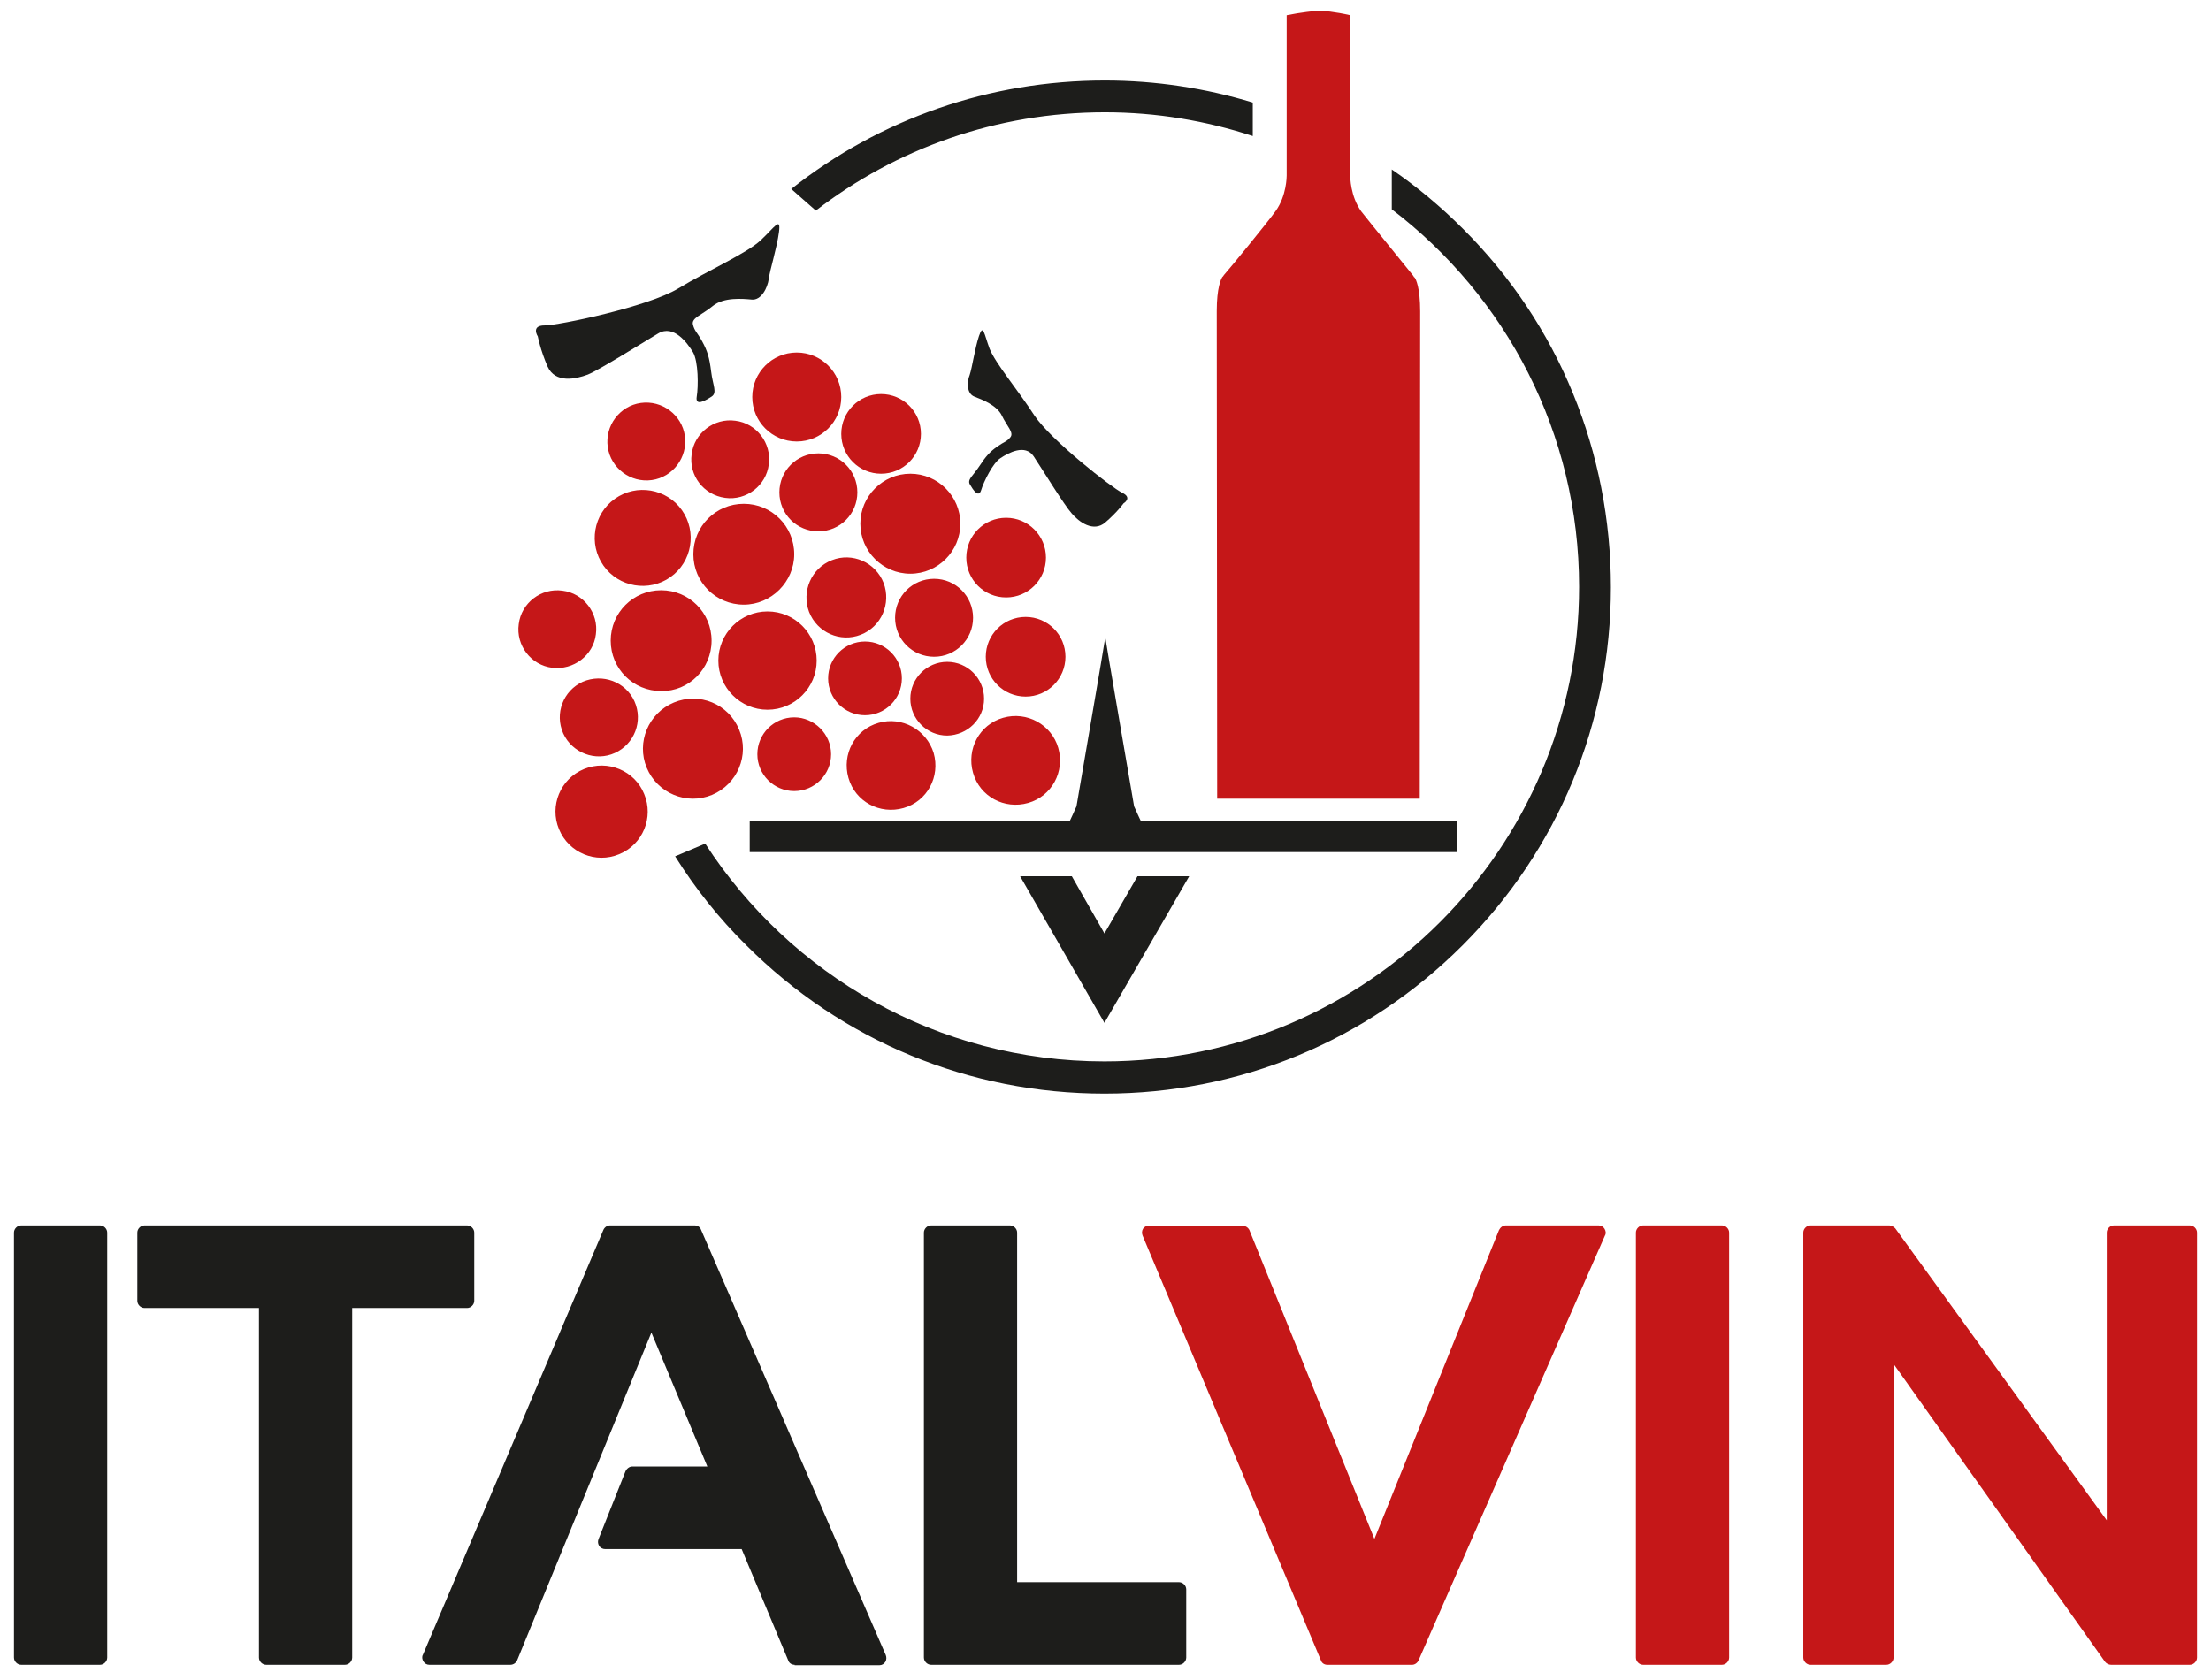
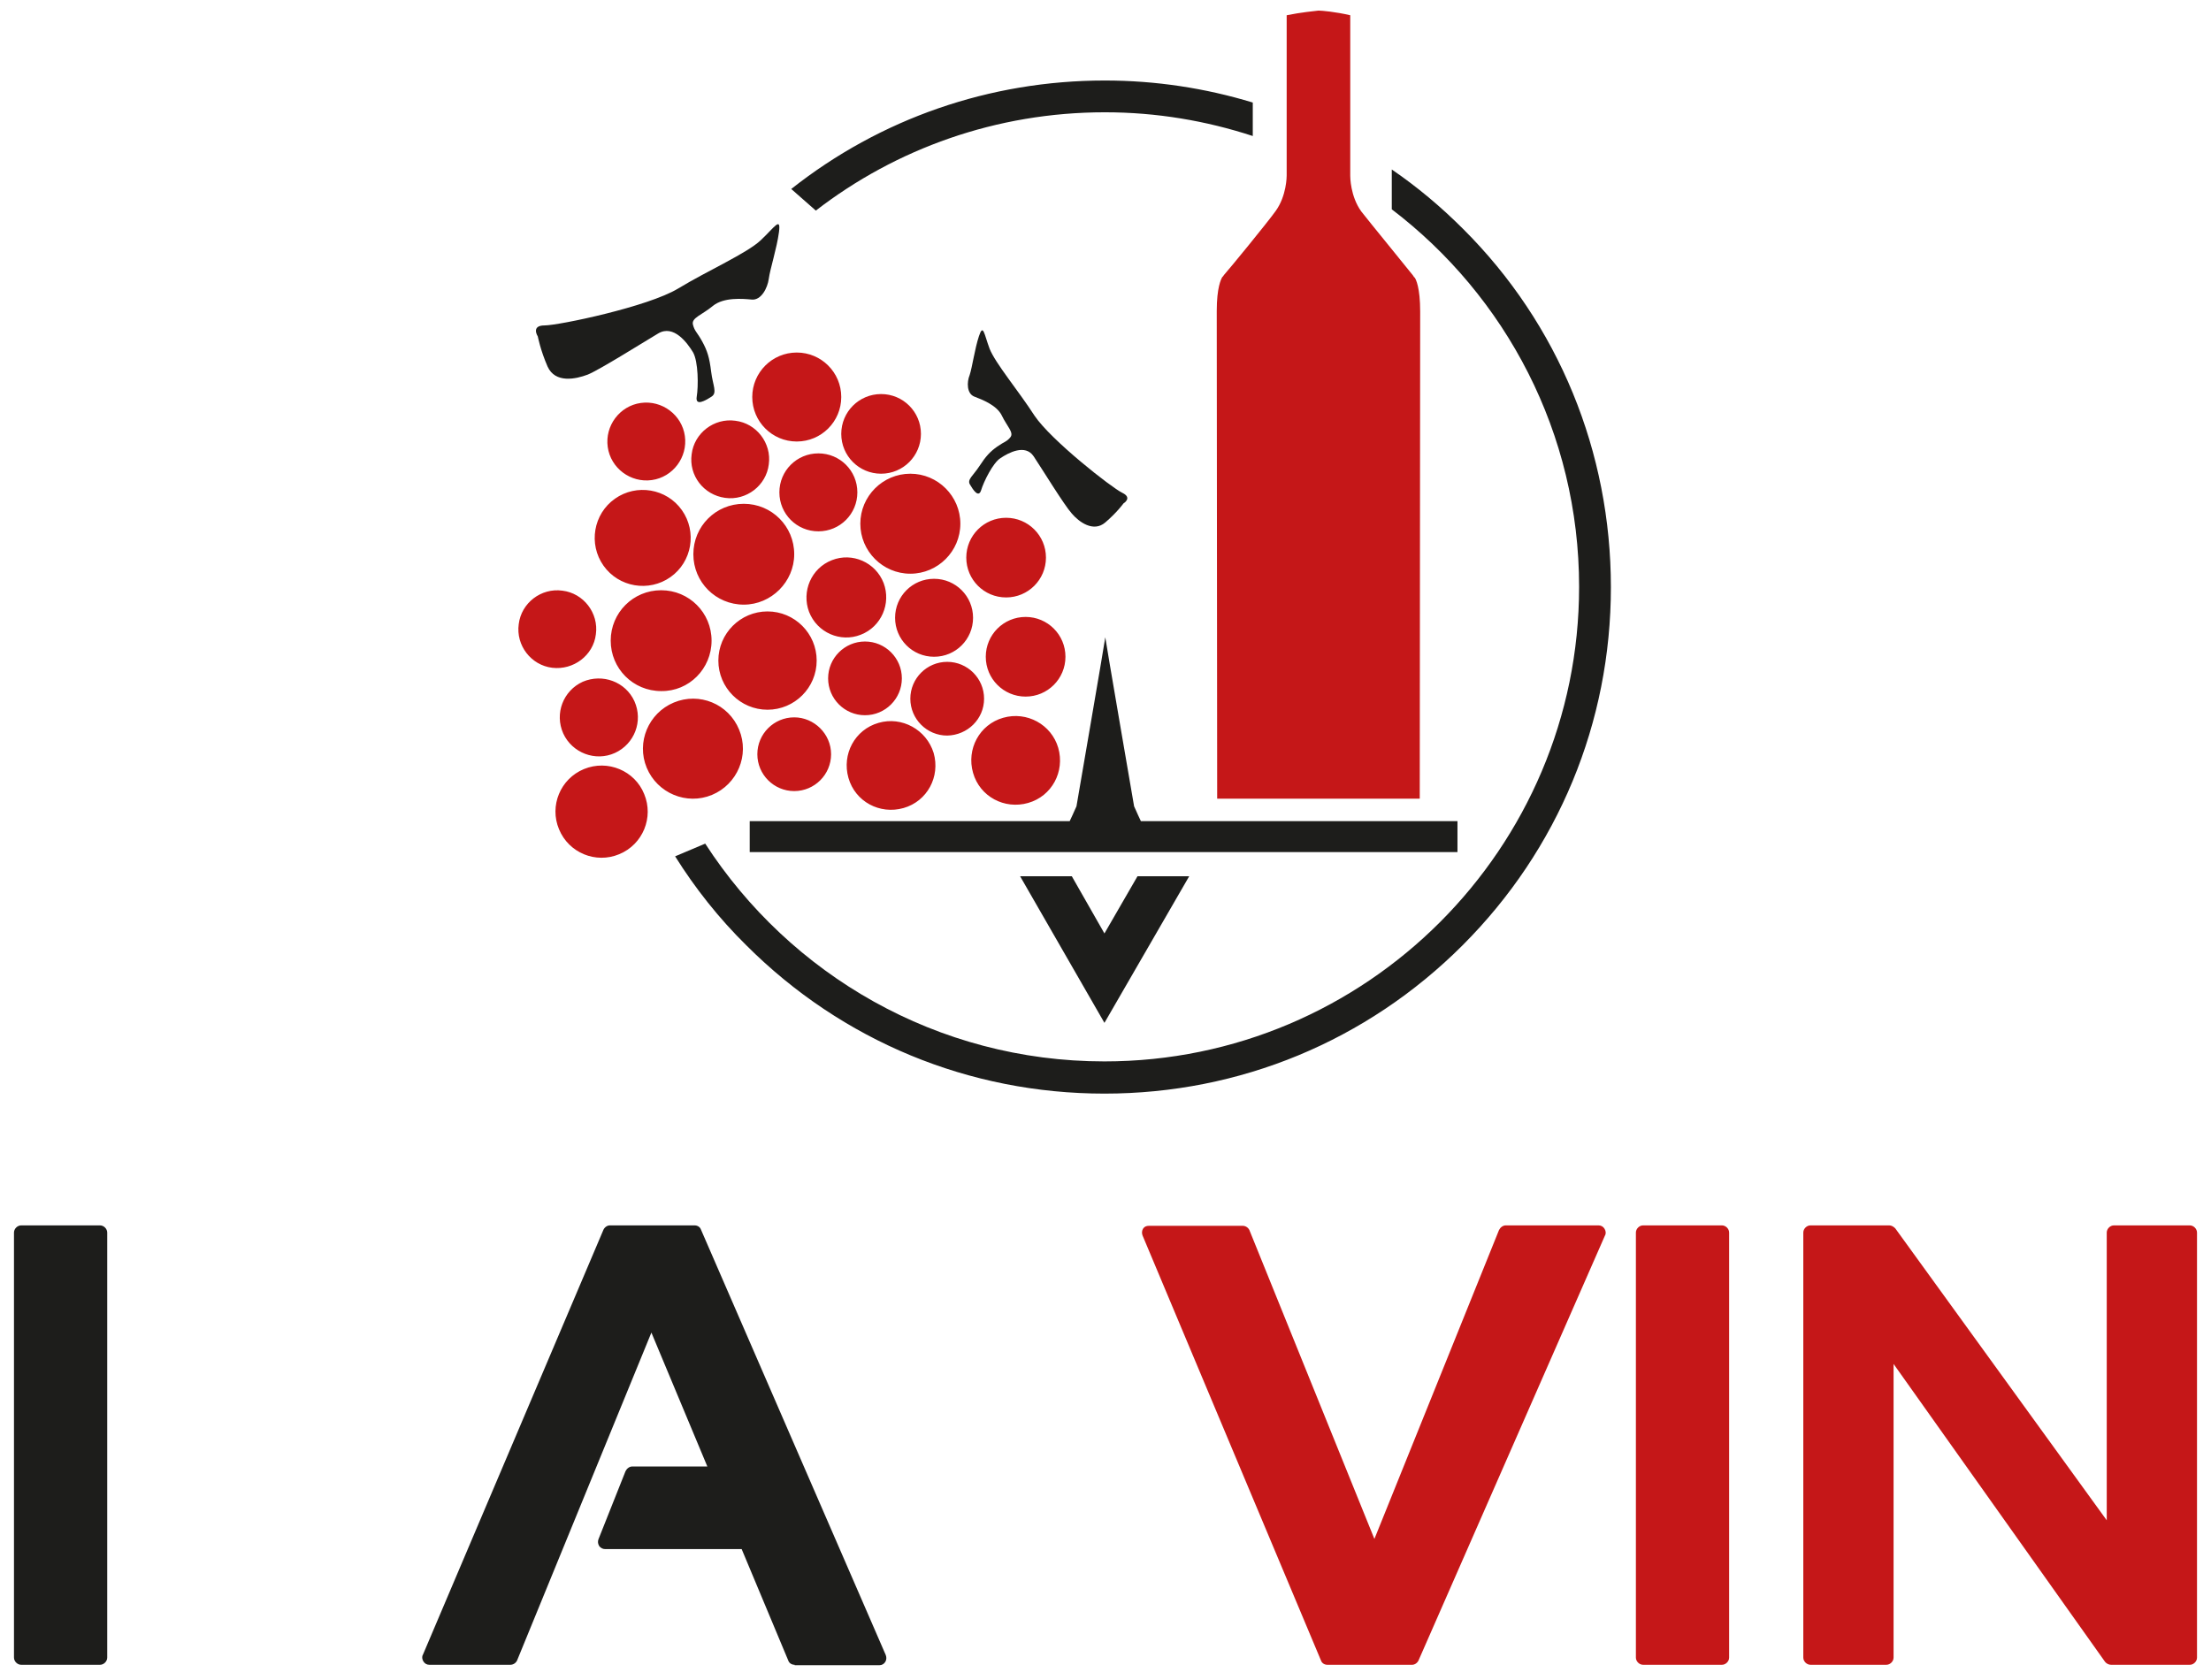
<svg xmlns="http://www.w3.org/2000/svg" version="1.1" id="Calque_1" x="0px" y="0px" viewBox="0 0 521.7 396.4" style="enable-background:new 0 0 521.7 396.4;" xml:space="preserve">
  <style type="text/css">
	.st0{fill:#C51718;}
	.st1{fill:#1D1D1B;}
</style>
  <path class="st0" d="M313.2,392.9c-0.7,0-1.3-0.4-1.5-1l-42.1-100.3c-0.2-0.5-0.2-1.1,0.1-1.6s0.8-0.7,1.4-0.7h22.1  c0.7,0,1.3,0.4,1.6,1l29.5,72.9l29.4-72.9c0.3-0.6,0.9-1.1,1.6-1.1h21.9c0.6,0,1.1,0.3,1.4,0.8s0.4,1.1,0.1,1.6l-44,100.3  c-0.3,0.6-0.9,1-1.5,1L313.2,392.9L313.2,392.9z" />
  <path class="st0" d="M387.7,392.9c-0.9,0-1.7-0.8-1.7-1.7V290.9c0-0.9,0.8-1.7,1.7-1.7h18.6c0.9,0,1.7,0.8,1.7,1.7v100.3  c0,0.9-0.8,1.7-1.7,1.7L387.7,392.9L387.7,392.9z" />
  <path class="st0" d="M498.1,392.9c-0.5,0-1.1-0.3-1.4-0.7l-49.9-70.3v69.3c0,0.9-0.8,1.7-1.7,1.7h-17.9c-0.9,0-1.7-0.8-1.7-1.7  V290.9c0-0.9,0.8-1.7,1.7-1.7h18.6c0.5,0,1,0.3,1.4,0.7l49.9,68.9v-67.9c0-0.9,0.8-1.7,1.7-1.7h17.9c0.9,0,1.7,0.8,1.7,1.7v100.3  c0,0.9-0.8,1.7-1.7,1.7L498.1,392.9L498.1,392.9z" />
  <path class="st1" d="M260.7,26.5c12.2,0,23.9,2,34.9,5.6v-7.9c-11.2-3.4-22.9-5.2-34.9-5.2c-27.2,0-53,9-74,25.6l5.8,5.1  C211.4,35.1,235.1,26.5,260.7,26.5 M345.2,54c-5.2-5.2-10.8-9.9-16.8-14v9.4c26.9,20.5,44.2,52.8,44.2,89.1c0,61.7-50.2,112-112,112  c-39.5,0-74.2-20.5-94.2-51.4l-7.1,3c4.7,7.5,10.3,14.6,16.8,21c22.6,22.6,52.6,35,84.5,35s61.9-12.4,84.5-35s35-52.6,35-84.5  S367.8,76.5,345.2,54" />
  <path class="st1" d="M269.2,193.8l-0.7-1.5l-0.4-0.9l-0.5-1.1c0,0-6.8-39.5-6.8-39.9c0,0.4-6.8,39.9-6.8,39.9l-0.5,1.1l-0.4,0.9  l-0.7,1.5h-75.5v7.3h167v-7.3L269.2,193.8L269.2,193.8z" />
  <polygon class="st1" points="260.6,220.3 252.9,206.8 240.7,206.8 260.6,241.4 280.6,206.8 268.4,206.8 " />
  <path class="st1" d="M129.2,86.5c1.8,4,6.6,3,9.5,1.9c2.9-1.2,12.9-7.5,16.6-9.7c3.7-2.2,6.9,2.3,8.2,4.4c1.3,2.2,1.3,8.1,0.9,10.5  c-0.4,2.4,2.1,0.9,3.5,0s0.3-2.6-0.1-5.9c-0.4-3.3-0.9-4.9-2.1-7.1c-1.2-2.2-1.8-2.4-2.2-4s2.2-2.3,4.7-4.4c2.6-2.1,7-1.7,9.2-1.5  s3.7-2.7,4-4.9c0.3-2.3,1.9-7.2,2.4-11s-1-1.2-4.3,1.9c-3.3,3.1-12.4,7.1-19.5,11.4s-28.2,8.7-31.5,8.7s-1.6,2.6-1.6,2.6  S127.5,82.6,129.2,86.5" />
  <path class="st1" d="M229.9,93.6c1.8,0.7,5.3,2,6.5,4.5s2.9,4,2,5.1s-1.4,1-3.1,2.2c-1.7,1.2-2.7,2.3-4.2,4.6  c-1.5,2.3-3,3.2-2.2,4.4c0.7,1.2,2,3.2,2.6,1.3c0.6-2,2.8-6.5,4.6-7.6c1.8-1.2,5.8-3.4,7.8-0.4s7.2,11.5,9,13.5  c1.7,2,5.1,4.5,7.9,2.1c2.8-2.4,4.3-4.5,4.3-4.5s2.2-1.3-0.3-2.5s-16.8-12.4-20.7-18.2c-3.8-5.9-9.2-12.3-10.6-15.8  c-1.3-3.5-1.5-6-2.5-3s-1.6,7.4-2.2,9.2C228.1,90.2,228.1,92.9,229.9,93.6" />
  <path class="st0" d="M188,104.2c5.8,0,10.5-4.7,10.5-10.5s-4.7-10.5-10.5-10.5s-10.5,4.7-10.5,10.5S182.2,104.2,188,104.2   M187.4,130.8c0-6.6-5.3-11.9-11.9-11.9c-6.6,0-11.9,5.3-11.9,11.9c0,6.6,5.3,11.9,11.9,11.9C182,142.7,187.4,137.3,187.4,130.8   M167.9,151.2c0-6.6-5.3-11.9-11.9-11.9c-6.6,0-11.9,5.3-11.9,11.9c0,6.6,5.3,11.9,11.9,11.9C162.6,163.2,167.9,157.8,167.9,151.2   M181.1,167.5c6.4,0,11.6-5.2,11.6-11.6c0-6.4-5.2-11.6-11.6-11.6s-11.6,5.2-11.6,11.6S174.7,167.5,181.1,167.5 M207.9,111.8  c5.2,0,9.4-4.2,9.4-9.4s-4.2-9.4-9.4-9.4s-9.4,4.2-9.4,9.4S202.7,111.8,207.9,111.8 M237.4,141c5.2,0,9.4-4.2,9.4-9.4  s-4.2-9.4-9.4-9.4s-9.4,4.2-9.4,9.4C228,136.8,232.2,141,237.4,141 M203.1,149.8c4.9-1.9,7.2-7.4,5.4-12.2  c-1.9-4.9-7.4-7.3-12.2-5.4c-4.9,1.9-7.2,7.4-5.4,12.2C192.8,149.3,198.3,151.7,203.1,149.8 M232.6,155c0,5.2,4.2,9.4,9.4,9.4  s9.4-4.2,9.4-9.4s-4.2-9.4-9.4-9.4S232.6,149.8,232.6,155 M212.8,160.1c0-4.8-3.9-8.7-8.7-8.7s-8.7,3.9-8.7,8.7s3.9,8.7,8.7,8.7  C208.9,168.8,212.8,164.9,212.8,160.1 M187.4,169.3c-4.8,0-8.7,3.9-8.7,8.7s3.9,8.7,8.7,8.7s8.7-3.9,8.7-8.7  S192.1,169.3,187.4,169.3 M232.2,164.9c0-4.8-3.9-8.7-8.7-8.7s-8.7,3.9-8.7,8.7s3.9,8.7,8.7,8.7  C228.3,173.5,232.2,169.7,232.2,164.9 M202.3,116.2c0-5.1-4.1-9.2-9.2-9.2c-5.1,0-9.2,4.1-9.2,9.2s4.1,9.2,9.2,9.2  C198.2,125.4,202.3,121.3,202.3,116.2 M211.2,145.8c0,5.1,4.1,9.2,9.2,9.2c5.1,0,9.2-4.1,9.2-9.2c0-5.1-4.1-9.2-9.2-9.2  S211.2,140.7,211.2,145.8 M171.1,117.5c5,0.7,9.7-2.9,10.3-7.9c0.7-5-2.9-9.7-7.9-10.3c-5-0.7-9.7,2.9-10.3,7.9  C162.5,112.2,166,116.8,171.1,117.5 M153.8,113.3c5-0.7,8.5-5.4,7.8-10.4s-5.4-8.5-10.4-7.8s-8.5,5.4-7.8,10.4  S148.8,114,153.8,113.3 M140.6,149.7c0.7-5-2.9-9.7-7.9-10.3c-5-0.7-9.7,2.9-10.3,7.9c-0.7,5,2.9,9.7,7.9,10.3  C135.3,158.2,140,154.7,140.6,149.7 M137.5,160.9c-4.6,2.1-6.7,7.5-4.6,12.2c2.1,4.6,7.6,6.7,12.2,4.6c4.6-2.1,6.7-7.5,4.6-12.2  C147.6,160.9,142.2,158.9,137.5,160.9 M203,123.6c0,6.5,5.3,11.8,11.8,11.8s11.8-5.3,11.8-11.8s-5.3-11.8-11.8-11.8  C208.3,111.8,203,117.1,203,123.6 M236.7,169.4c-5.6,1.6-8.7,7.4-7.1,13c1.6,5.6,7.4,8.7,13,7.1c5.6-1.6,8.7-7.4,7.1-13  C248.1,171,242.3,167.8,236.7,169.4 M207.3,170.6c-5.6,1.6-8.7,7.4-7.1,13c1.6,5.6,7.4,8.7,13,7.1c5.6-1.6,8.7-7.4,7.1-13  C218.6,172.2,212.8,169,207.3,170.6 M158.2,136.2c5.1-3.6,6.3-10.7,2.7-15.8c-3.6-5.1-10.7-6.3-15.8-2.7c-5.1,3.6-6.3,10.7-2.7,15.8  S153.1,139.8,158.2,136.2 M159,165.8c-6,2.5-8.9,9.4-6.4,15.4s9.4,8.9,15.4,6.4s8.9-9.4,6.4-15.4C171.9,166.1,165,163.3,159,165.8   M137.8,181.5c-5.6,2.3-8.2,8.7-5.9,14.2c2.3,5.6,8.7,8.2,14.2,5.9c5.6-2.3,8.2-8.7,5.9-14.2C149.8,181.9,143.4,179.2,137.8,181.5" />
  <path class="st0" d="M335,188.6c0-8.7,0.1-106.4,0.1-115.1c0-5.6-1-7.6-1.3-8c-0.1-0.1-0.2-0.1-0.2-0.2l-0.2-0.3  c-1-1.3-10.1-12.4-12.2-15.1c-2.6-3.6-2.6-8.2-2.6-8.4V3.6c-3.4-0.8-6.7-1.1-7.5-1.1c-0.8,0.1-4.1,0.4-7.5,1.1v37.8  c0,0.2,0,4.8-2.6,8.4c-2,2.8-11.1,13.9-12.2,15.1l-0.2,0.3c-0.1,0.1-0.1,0.1-0.2,0.2c-0.3,0.5-1.3,2.5-1.3,8  c0,8.6,0.1,106.3,0.1,115.1H335V188.6z" />
  <path class="st1" d="M5,392.9c-0.9,0-1.7-0.8-1.7-1.7V290.9c0-0.9,0.8-1.7,1.7-1.7h18.6c0.9,0,1.7,0.8,1.7,1.7v100.3  c0,0.9-0.8,1.7-1.7,1.7L5,392.9L5,392.9z" />
-   <path class="st1" d="M62.8,392.9c-0.9,0-1.7-0.8-1.7-1.7v-82.5h-27c-0.9,0-1.7-0.8-1.7-1.7v-16.1c0-0.9,0.8-1.7,1.7-1.7h76.1  c0.9,0,1.7,0.8,1.7,1.7V307c0,0.9-0.8,1.7-1.7,1.7H83.1v82.5c0,0.9-0.8,1.7-1.7,1.7H62.8z" />
  <path class="st1" d="M187.5,392.9c-0.7,0-1.3-0.4-1.5-1l-11-26.3h-32.2c-0.6,0-1.1-0.3-1.4-0.7c-0.3-0.5-0.4-1-0.2-1.6l6.4-16.1  c0.3-0.6,0.9-1.1,1.6-1.1h17.7l-13.2-31.6L122,391.9c-0.3,0.6-0.9,1-1.6,1h-19.1c-0.6,0-1.1-0.3-1.4-0.8s-0.4-1.1-0.1-1.6  l42.6-100.3c0.3-0.6,0.9-1,1.5-1h20c0.7,0,1.3,0.4,1.5,1L209,390.6c0.2,0.5,0.2,1.1-0.1,1.6s-0.8,0.8-1.4,0.8h-20V392.9z" />
-   <path class="st1" d="M219.7,392.9c-0.9,0-1.7-0.8-1.7-1.7V290.9c0-0.9,0.8-1.7,1.7-1.7h18.6c0.9,0,1.7,0.8,1.7,1.7v82.5h38.2  c0.9,0,1.7,0.8,1.7,1.7v16.1c0,0.9-0.8,1.7-1.7,1.7L219.7,392.9L219.7,392.9z" />
</svg>